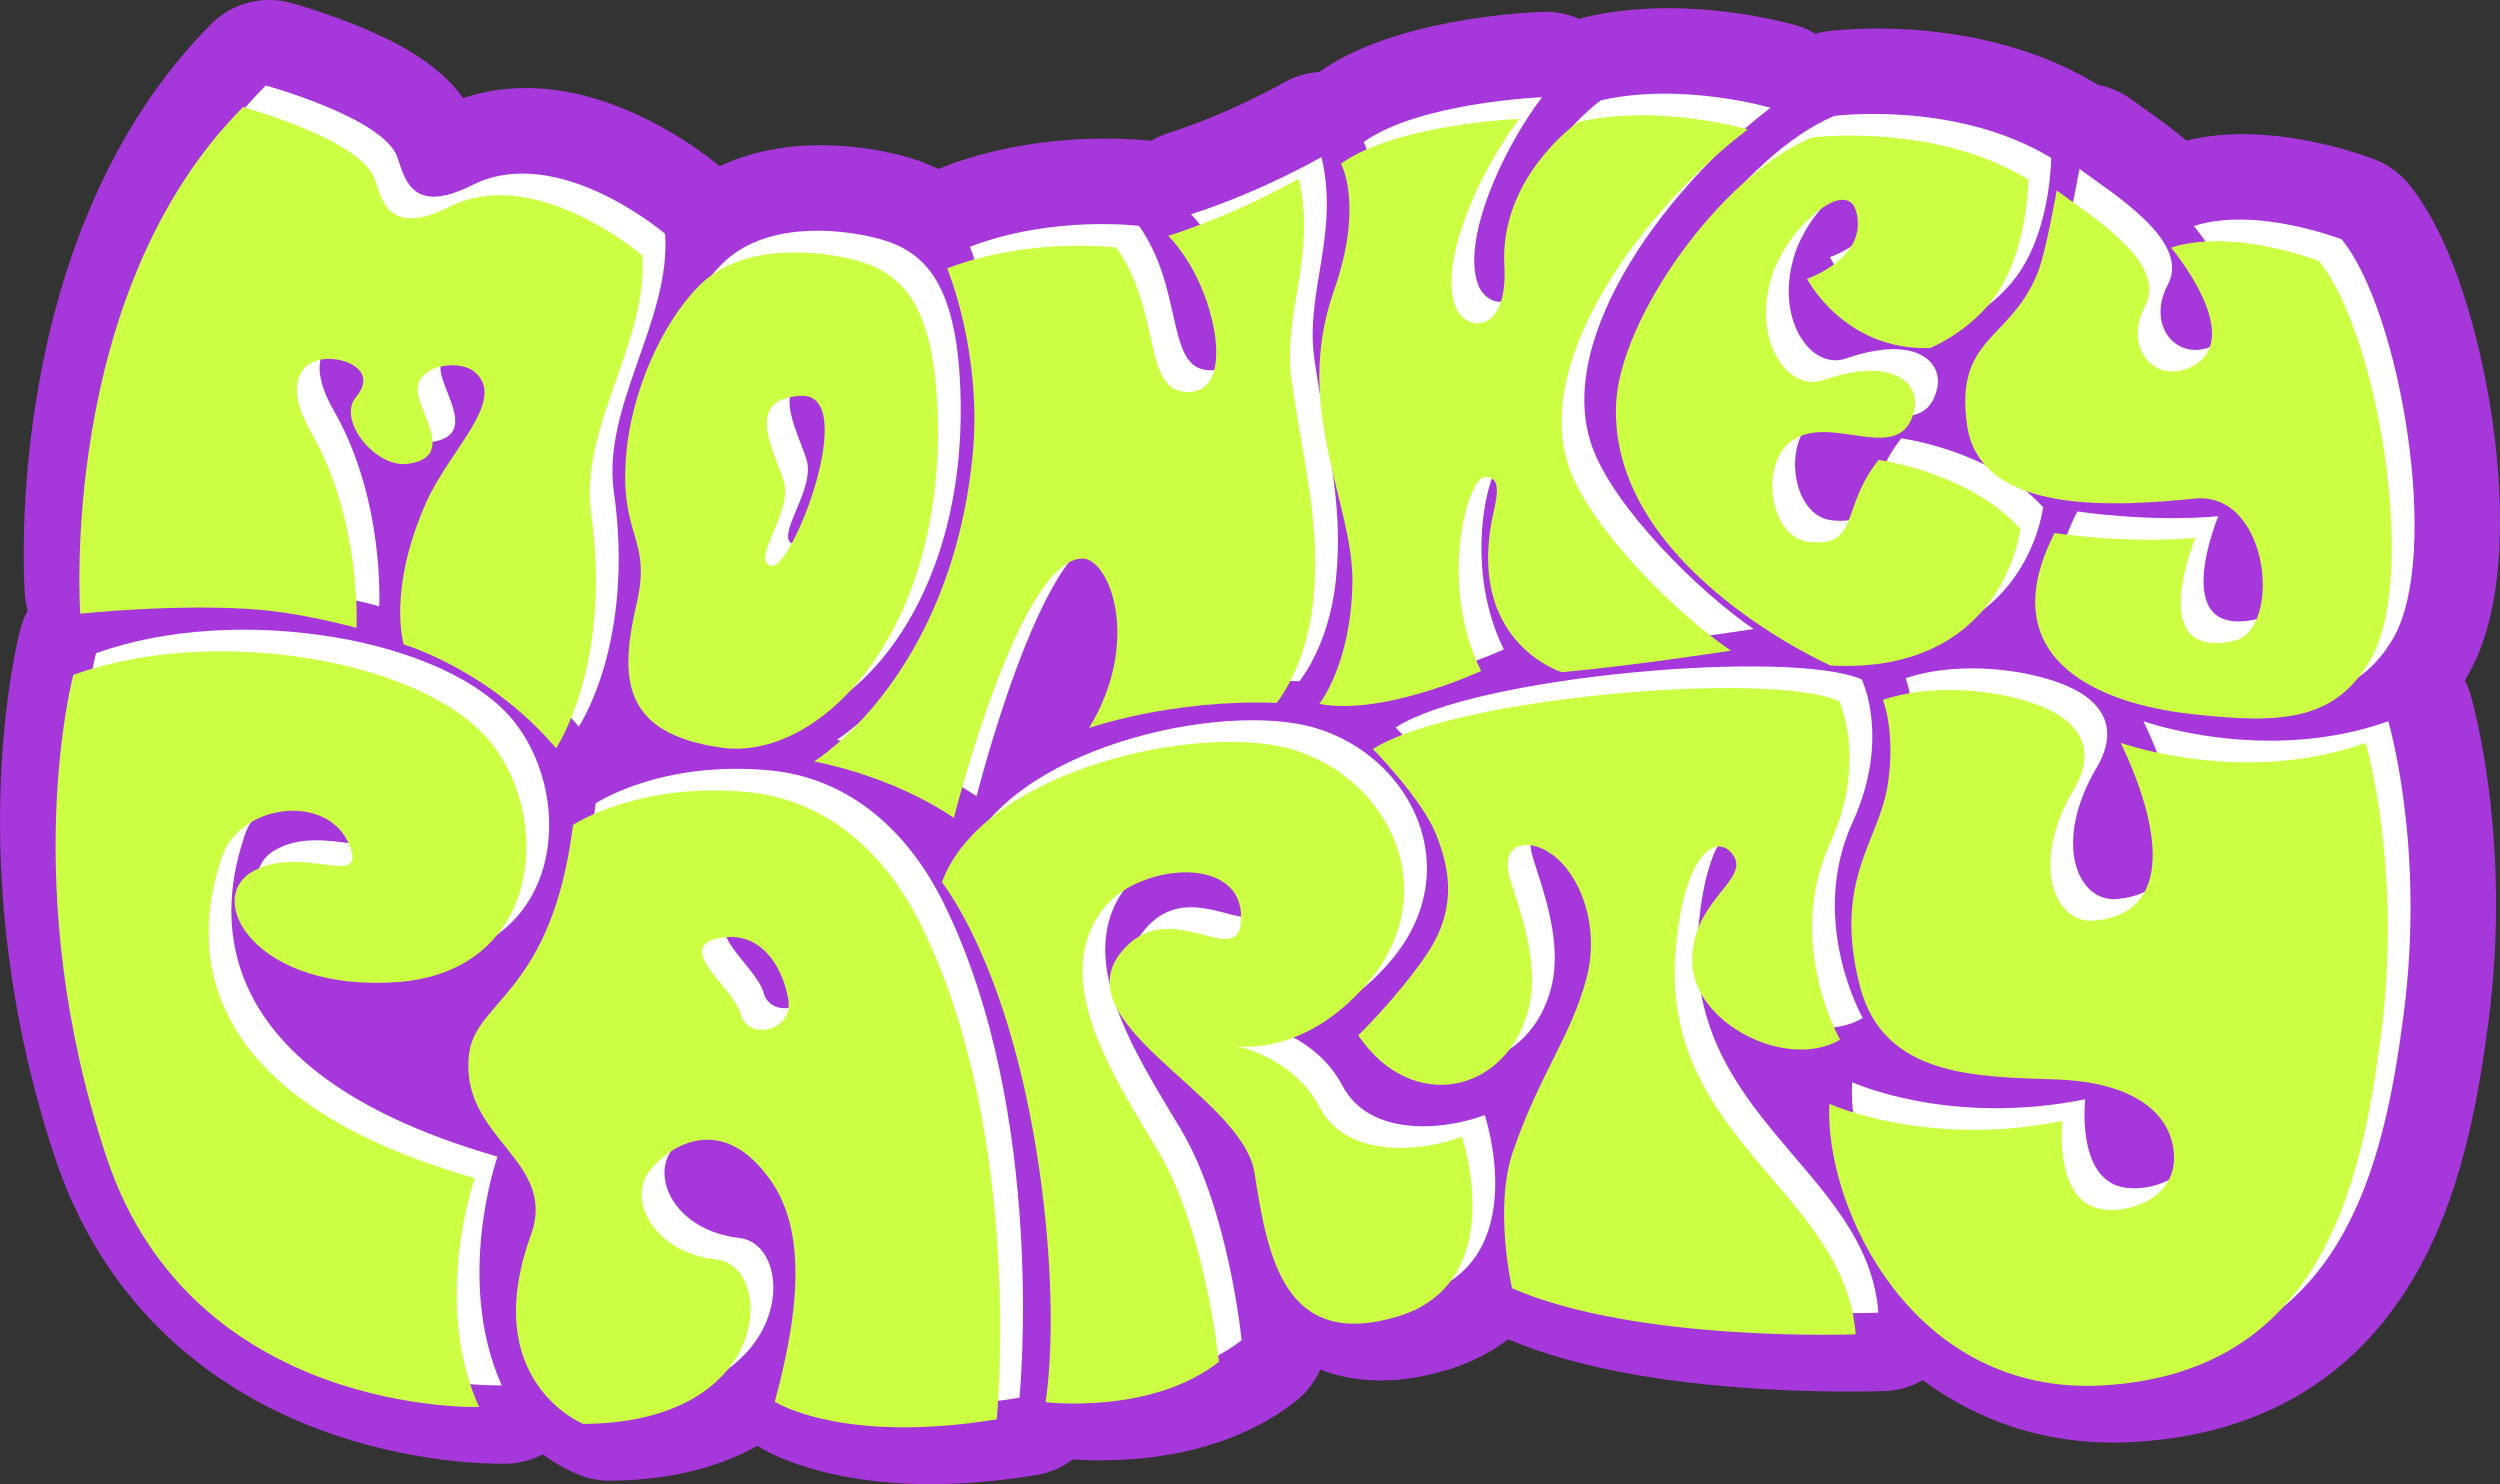
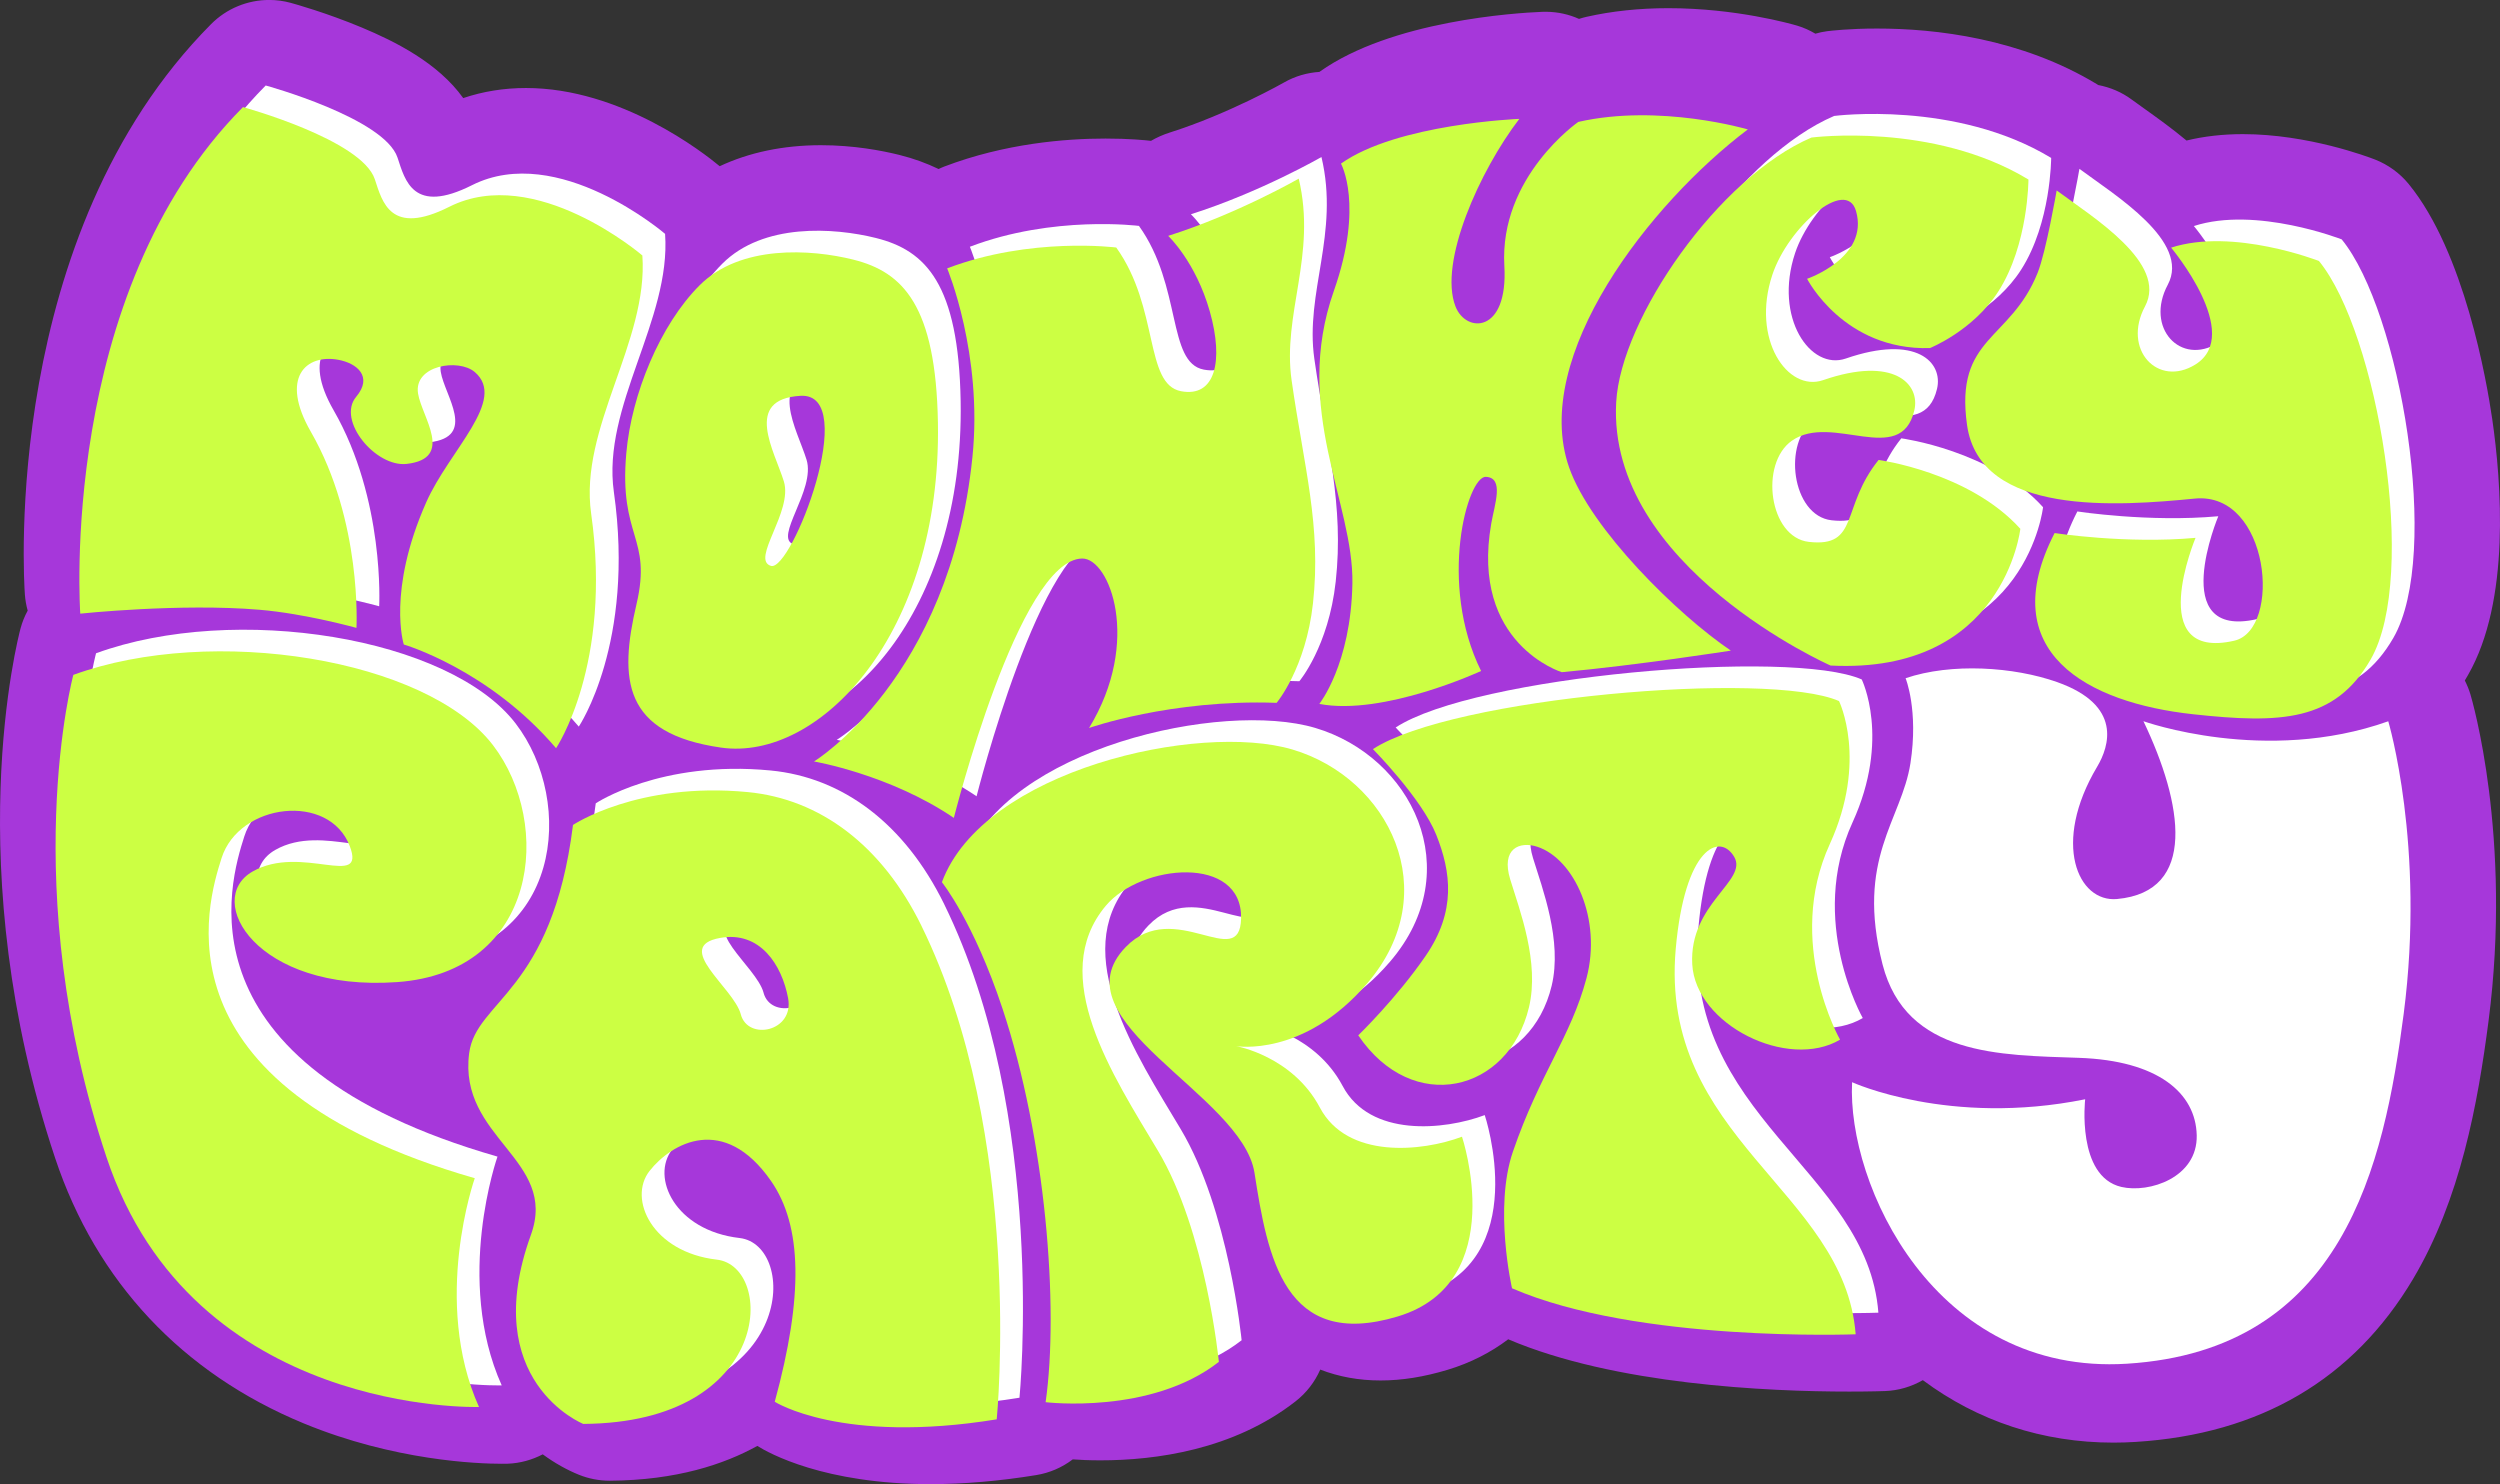
<svg xmlns="http://www.w3.org/2000/svg" id="_レイヤー_2" data-name="レイヤー 2" viewBox="0 0 699.87 415.46">
  <rect x="0" y="0" width="699.87" height="415.46" fill="#333333" stroke="none" />
  <defs>
    <style>
      .cls-1 {
        fill: #a637da;
      }

      .cls-1, .cls-2, .cls-3 {
        stroke-width: 0px;
      }

      .cls-2 {
        fill: #fff;
      }

      .cls-3 {
        fill: #ccff43;
      }
    </style>
  </defs>
  <g id="_レイヤー_1-2" data-name="レイヤー 1">
    <g>
      <path class="cls-1" d="m690.02,190.51c.33-.56.63-1.08.89-1.53,11.94-20.75,9.37-53.87,6.77-71.76-1.54-10.59-7.77-46.61-23.37-65.7-2.5-3.05-5.74-5.41-9.41-6.85-1.87-.73-18.75-7.12-37.01-7.12-5.6,0-10.88.6-15.78,1.79-4.17-3.47-8.39-6.48-11.86-8.96-1.26-.9-2.45-1.74-3.5-2.52-2.82-2.09-6.04-3.42-9.38-4.06-.09-.06-.17-.13-.27-.19-21.32-12.91-45.29-15.62-61.64-15.62h0c-7.82,0-13.02.63-13.98.75-1.11.14-2.2.38-3.27.69-1.58-.93-3.27-1.71-5.07-2.24-1.7-.5-17.14-4.9-36.1-4.9-8.12,0-15.84.82-22.94,2.43-.7.16-1.38.35-2.06.57-2.78-1.25-5.86-1.95-9.1-1.99-.09,0-.17,0-.26,0-.13,0-.27,0-.41,0-.22,0-.43.01-.65.02-7.2.29-42.04,2.44-62.17,16.75-.03.02-.05.04-.08.06-3.43.23-6.81,1.19-9.87,2.94-.15.09-15.43,8.78-32.06,14.05-1.83.58-3.58,1.36-5.22,2.31-1.64-.19-6.22-.64-12.71-.64-11.22,0-28.17,1.36-45.2,7.85-.53.2-1.04.44-1.55.68-3.29-1.59-6.92-2.93-10.96-3.94-4.99-1.24-12.86-2.73-21.99-2.73-10.57,0-20.11,2.03-28.33,5.88-4.58-3.81-27.71-21.89-54.22-21.89-6.13,0-12.02.94-17.58,2.82-7.07-9.89-19.14-15.88-28.41-19.76-9.84-4.11-18.85-6.62-19.85-6.89-2-.55-4.04-.82-6.06-.82-6.03,0-11.91,2.38-16.27,6.77C.46,65.8,6.67,162.31,6.96,166.39c.11,1.55.38,3.08.79,4.55-.85,1.56-1.53,3.23-2,4.99-.72,2.7-17.43,66.94,9.7,148.32,11.51,34.52,35.57,60.18,69.57,74.22,25.41,10.49,48.85,11.31,55.42,11.31,1.14,0,1.75-.02,1.75-.02,3.45-.13,6.76-1.07,9.75-2.62,3.36,2.46,6.81,4.38,10.16,5.73,2.72,1.09,5.62,1.65,8.55,1.65.05,0,.1,0,.14,0,18.58-.12,31.96-4.6,41.22-9.74,3.16,1.99,18.68,10.7,48.49,10.7,9.32,0,19.27-.85,29.58-2.53,3.82-.62,7.3-2.17,10.23-4.4,1.88.14,4.53.27,7.76.27,15.28,0,37.16-2.87,54.65-16.54,3.04-2.38,5.38-5.44,6.88-8.87,5.16,2.01,10.82,3.05,16.87,3.05s12.17-1,18.76-2.98c6.39-1.92,12.07-4.83,16.99-8.55,29.82,12.71,72.57,14.64,95.51,14.64,6.08,0,9.87-.14,10.02-.15,3.75-.14,7.35-1.22,10.54-3.05,15.41,11.47,33.58,17.49,53.37,17.49,2.05,0,4.14-.07,6.22-.2,34.83-2.17,60.95-17.52,77.65-45.61,13.26-22.31,18.13-49.07,21.14-72.29,6.65-51.3-4.61-89.8-5.09-91.41-.4-1.33-.93-2.6-1.55-3.83Z" />
      <g>
        <g>
          <path class="cls-2" d="m74.39,23.93C22.41,76.25,28.83,165.74,28.83,165.74c0,0,28.01-2.96,50.16-1.09,12.87,1.08,27.16,5.08,27.16,5.08,0,0,1.63-29.9-12.76-54.89-8.75-15.2-1.37-21.79,7.6-20.18,5.3.95,9.84,4.71,5.08,10.37-5.52,6.58,5.46,19.78,14.15,18.79,13.41-1.54,4.24-13.08,3.17-19.7-1.26-7.88,11.31-9.89,15.86-6.03,9.19,7.8-7.09,21.84-13.57,36.48-11.03,24.92-6.28,39.81-6.28,39.81,0,0,23.76,6.91,42.63,29.03,0,0,15.8-23.41,9.82-65.68-3.4-24.03,16.04-48.12,14.34-72.26,0,0-29.97-25.75-54.05-13.63-16.49,8.3-18.74-1.33-20.85-7.7-3.68-11.1-36.88-20.2-36.88-20.2Z" />
          <path class="cls-2" d="m245.28,66.64c-11.95-2.98-31.64-4.22-43.04,7.15-11.09,11.07-19.11,30.56-20.55,47.04-2.09,23.73,7.29,23.33,2.86,42.24-4.96,21.18-3.77,36.23,23.67,40.17,27.44,3.94,61.73-31.62,60.71-90.92-.56-32.84-9.79-42.22-23.66-45.68Zm-23.09,85.73c-5.76-1.74,6.2-15.21,3.61-23.65-2.59-8.44-11.49-23.06,4.69-23.96,16.89-.94-2.54,49.35-8.3,47.61Z" />
          <path class="cls-2" d="m271.51,69.08c23.36-8.91,47.34-5.84,47.34-5.84,12.09,16.88,7.86,38.28,18.15,40.23,9.56,1.81,11.99-8.42,8.04-22.34-3.95-13.94-11.65-21.15-11.65-21.15,19.38-6.14,36.55-16.02,36.55-16.02,5.1,21.49-4.66,37.85-1.99,56.51,3.47,24.23,8.35,40.81,5.98,62.36-2,18.19-10.18,27.88-10.18,27.88-29.59-1.06-52.51,7.04-52.51,7.04,14.81-24.29,5.7-47.54-1.92-47.44-17.71.24-35.93,72.61-35.93,72.61-17.97-12.19-39.15-15.8-39.15-15.8,0,0,38-23.16,44.35-85.19,2.96-28.88-7.07-52.84-7.07-52.84Z" />
-           <path class="cls-2" d="m381.76,39.76s6.49,11.53-1.98,35.6c-11.71,33.27,5.59,59.38,5.18,81.94-.41,22.62-9.26,33.71-9.26,33.71,17.96,3.45,45.29-9.22,45.29-9.22-12.13-24.46-3.82-54.62,1.35-54.35s2.44,7.64,1.49,13.08c-5.91,33.72,19.75,41.61,19.75,41.61,21.31-1.96,47.33-6.04,47.33-6.04-14.93-10.08-39.26-34.05-45.28-51.28-10.85-31.07,22.66-73.98,50.03-94.63,0,0-24.66-7.28-47.46-2.1,0,0-22.14,15.34-20.7,40.33,1.1,18.98-10.76,18.88-13.68,11.33-4.78-12.37,6.78-38.02,17.87-52.51,0,0-34.2,1.34-49.94,12.53Z" />
          <path class="cls-2" d="m508.01,117.32c11.22-7.88,30.43,7.52,34.25-8.43,1.79-7.47-5.76-15.36-25.53-8.52-9.92,3.43-20.21-11.42-14.2-29.51,4.45-13.39,20.69-27.38,23.42-17.82,3.72,13.02-13.7,18.96-13.7,18.96,0,0,10.25,20.07,34.38,19.4,0,0,12.12-4.84,19.19-15.91,8.39-13.12,8.4-31.28,8.4-31.28-26.74-16.2-60.75-11.75-60.75-11.75-25.91,11.08-53.35,50.63-54.66,74.06-2.58,46.08,60.01,73.75,60.01,73.75,48.62,2.5,53.13-38.28,53.13-38.28-14.37-15.91-39.68-19.28-39.68-19.28-10.68,13.24-5.3,24.55-19.53,22.94-11.13-1.26-13.87-21.91-4.73-28.34Z" />
          <path class="cls-2" d="m655.56,67.02c16.37,20.02,27.96,88.1,14.48,111.52-10.03,17.42-25.18,18.04-49.74,15.36-29.61-3.22-55.87-17.35-38.75-50.72,0,0,20.06,3.1,39.46,1.34,0,0-14.51,34.58,10.82,28.8,13.48-3.07,10.01-41.85-11.04-39.79-21.15,2.07-60.14,5.12-63.75-20.6-3.48-24.78,12.12-23.48,19.77-42.62,2.36-5.9,5.32-23.04,5.32-23.04,10.06,7.45,31.19,20.35,24.74,32.44-6.46,12.08,3.6,22.82,14.1,16.28,13.56-8.45-6.8-32.71-6.8-32.71,17.37-5.65,41.4,3.74,41.4,3.74Z" />
        </g>
        <g>
          <path class="cls-2" d="m26.89,182.88c39.01-14.19,98.95-4.48,117.47,19.67,16.91,22.06,12.66,63.56-26.87,66.34-39.52,2.78-54.12-23.14-40.44-30.95,13.68-7.81,31.85,5.06,27.23-7.11-5.74-15.1-30.96-12.12-35.89,3.33-4.04,12.67-19.82,63.59,70.88,89.63,0,0-12.11,34.34,1.18,64.04,0,0-80.11,2.57-104.25-69.84-25.27-75.76-9.31-135.11-9.31-135.11Z" />
          <path class="cls-2" d="m264.33,253.13c-11.07-22.54-28.39-35.5-48.64-37.44-30.79-2.95-48.91,9.2-48.91,9.2-5.86,46.92-27.13,49.07-29.07,63.9-3.1,23.81,24.95,29.7,17.29,50.85-14.87,41.07,14.65,52.93,14.65,52.93,53.31-.33,53.73-44.11,37.39-45.99-18.08-2.08-24.98-17.02-18.82-24.84,6.16-7.82,20.82-16.13,33.99,2.81,8.75,12.58,9.12,32.25,1.05,61.82,0,0,18.69,11.99,62.14,4.92,0,0,7.87-79.22-21.08-138.17Zm-50.57,24.78c-2.01-7.5-19.23-18.97-5.8-21.39,11.17-2.02,17.31,7.55,19.04,16.89,1.73,9.34-11.24,12-13.25,4.5Z" />
          <path class="cls-2" d="m270.06,240.9c11.61-31.35,71.95-44.9,98.14-37.12,26.91,7.99,42.9,39.78,20.97,65.4-17.88,20.89-36.75,17.63-36.75,17.63,0,0,15.79,2.76,23.45,17.21,7.66,14.46,28.5,12.38,39.78,8.15,0,0,13.68,40.8-18.02,50.33-31.78,9.55-36.4-16.72-40.07-40.22-3.44-22.05-56.07-42.53-36.02-63.24,13.55-13.99,31.92,7.19,32.27-7.96.41-17.91-27.99-15.34-37.87-3.57-16.5,19.65,1.97,47.46,14.61,68.61,13.46,22.53,17.04,59.08,17.04,59.08-19.04,14.88-48.5,11.29-48.5,11.29,3.79-26.69,0-73.77-12.08-110.21-8.08-24.36-16.97-35.38-16.97-35.38Z" />
          <path class="cls-2" d="m390.73,203.68s13.69,13.85,17.72,24.01c4.12,10.38,5.62,21.32-2.96,33.82-8.21,11.96-18.89,22.28-18.89,22.28,15.22,22.5,42.1,15.96,47.79-7.84,3.01-12.59-2.58-27.15-5.24-35.79-2.65-8.65,2.59-10.8,7.58-9.16,10.38,3.42,18.13,20.35,13.77,36.77-4.36,16.43-13.1,26.73-20.6,48.58-5.41,15.77-.25,38.25-.25,38.25,35.07,15.25,96.2,12.88,96.2,12.88-3.1-40.15-55.09-54.89-50.37-107.92,2.52-28.34,12.3-32.66,16.37-25.73,3.91,6.67-12.65,13.07-11.75,30.03.89,16.96,26.79,29.78,41.38,21.14,0,0-15.49-27.14-2.87-54.76,10.73-23.48,2.58-40.03,2.58-40.03-19.76-8.66-108.44-.96-130.48,13.45Z" />
          <path class="cls-2" d="m533.46,189.84s3.67,8.97,1.36,23.85c-2.48,15.91-15.41,26.68-7.8,56.3,6.59,25.64,32.92,25.38,55,26.15,22.08.77,32.68,9.82,32.95,21.68.27,11.86-13.33,16.27-21.1,14.46-12.62-2.95-10.13-24.54-10.13-24.54-38.05,7.69-65.25-4.78-65.25-4.78-1.47,28.61,23.12,82.17,76.95,78.81,60.52-3.78,71.95-55.4,77.47-97.96,6.1-47.05-4.32-81.89-4.32-81.89-34.41,12.25-68.54-.02-68.54-.02,11.05,23.15,15.2,47.71-7.39,49.78-10.97,1-18.33-15.59-5.57-37.03,3.44-5.77,7.08-17.22-11.17-23.69-12.19-4.32-29.67-5.44-42.47-1.09Z" />
        </g>
      </g>
      <g>
        <g>
          <path class="cls-3" d="m68.03,29.98C16.05,82.29,22.47,171.79,22.47,171.79c0,0,28.01-2.96,50.16-1.09,12.87,1.08,27.16,5.08,27.16,5.08,0,0,1.63-29.9-12.76-54.89-8.75-15.2-1.37-21.79,7.6-20.18,5.3.95,9.84,4.71,5.08,10.37-5.52,6.58,5.46,19.78,14.15,18.79,13.41-1.54,4.24-13.08,3.17-19.7-1.26-7.88,11.31-9.89,15.86-6.03,9.19,7.8-7.09,21.84-13.57,36.48-11.03,24.92-6.28,39.81-6.28,39.81,0,0,23.76,6.91,42.63,29.03,0,0,15.8-23.41,9.82-65.68-3.4-24.03,16.04-48.12,14.34-72.26,0,0-29.97-25.75-54.05-13.63-16.49,8.3-18.74-1.33-20.85-7.7-3.68-11.1-36.88-20.2-36.88-20.2Z" />
          <path class="cls-3" d="m238.92,72.69c-11.95-2.98-31.64-4.22-43.04,7.15-11.09,11.07-19.11,30.56-20.55,47.04-2.09,23.73,7.29,23.33,2.86,42.24-4.96,21.18-3.77,36.23,23.67,40.17,27.44,3.94,61.73-31.62,60.71-90.92-.56-32.84-9.79-42.22-23.66-45.68Zm-23.09,85.73c-5.76-1.74,6.2-15.21,3.61-23.65-2.59-8.44-11.49-23.06,4.69-23.96,16.89-.94-2.54,49.35-8.3,47.61Z" />
          <path class="cls-3" d="m265.15,75.13c23.36-8.91,47.34-5.84,47.34-5.84,12.09,16.88,7.86,38.28,18.15,40.23,9.56,1.81,11.99-8.42,8.04-22.34-3.95-13.94-11.65-21.15-11.65-21.15,19.38-6.14,36.55-16.02,36.55-16.02,5.1,21.49-4.66,37.85-1.99,56.51,3.47,24.23,8.35,40.81,5.98,62.36-2,18.19-10.18,27.88-10.18,27.88-29.59-1.06-52.51,7.04-52.51,7.04,14.81-24.29,5.7-47.54-1.92-47.44-17.71.24-35.93,72.61-35.93,72.61-17.97-12.19-39.15-15.8-39.15-15.8,0,0,38-23.16,44.35-85.19,2.96-28.88-7.07-52.84-7.07-52.84Z" />
          <path class="cls-3" d="m375.4,45.81s6.49,11.53-1.98,35.6c-11.71,33.27,5.59,59.38,5.18,81.94-.41,22.62-9.26,33.71-9.26,33.71,17.96,3.45,45.29-9.22,45.29-9.22-12.13-24.46-3.82-54.62,1.35-54.35,5.17.27,2.44,7.64,1.49,13.08-5.91,33.72,19.75,41.61,19.75,41.61,21.31-1.96,47.33-6.04,47.33-6.04-14.93-10.08-39.26-34.05-45.28-51.28-10.85-31.07,22.66-73.98,50.03-94.63,0,0-24.66-7.28-47.46-2.1,0,0-22.14,15.34-20.7,40.33,1.1,18.98-10.76,18.88-13.68,11.33-4.78-12.37,6.78-38.02,17.87-52.51,0,0-34.2,1.34-49.94,12.53Z" />
          <path class="cls-3" d="m501.65,123.37c11.22-7.88,30.43,7.52,34.25-8.43,1.79-7.47-5.76-15.36-25.53-8.52-9.92,3.43-20.21-11.42-14.2-29.51,4.45-13.39,20.69-27.38,23.42-17.82,3.72,13.02-13.7,18.96-13.7,18.96,0,0,10.25,20.07,34.38,19.4,0,0,12.12-4.84,19.19-15.91,8.39-13.12,8.4-31.28,8.4-31.28-26.74-16.2-60.75-11.75-60.75-11.75-25.91,11.08-53.35,50.63-54.66,74.06-2.58,46.08,60.01,73.75,60.01,73.75,48.62,2.5,53.13-38.28,53.13-38.28-14.37-15.91-39.68-19.28-39.68-19.28-10.68,13.24-5.3,24.55-19.53,22.94-11.13-1.26-13.87-21.91-4.73-28.34Z" />
          <path class="cls-3" d="m649.19,73.07c16.37,20.02,27.96,88.1,14.48,111.52-10.03,17.42-25.18,18.04-49.74,15.36-29.61-3.22-55.87-17.35-38.75-50.72,0,0,20.06,3.1,39.46,1.34,0,0-14.51,34.58,10.82,28.8,13.48-3.07,10.01-41.85-11.04-39.79-21.15,2.07-60.14,5.12-63.75-20.6-3.48-24.78,12.12-23.48,19.77-42.62,2.36-5.9,5.32-23.04,5.32-23.04,10.06,7.45,31.19,20.35,24.74,32.44-6.46,12.08,3.6,22.82,14.1,16.28,13.56-8.45-6.8-32.71-6.8-32.71,17.37-5.65,41.4,3.74,41.4,3.74Z" />
        </g>
        <g>
          <path class="cls-3" d="m20.53,188.93c39.01-14.19,98.95-4.48,117.47,19.67,16.91,22.06,12.66,63.56-26.87,66.34-39.52,2.78-54.12-23.14-40.44-30.95,13.68-7.81,31.85,5.06,27.23-7.11-5.74-15.1-30.96-12.12-35.89,3.33-4.04,12.67-19.82,63.59,70.88,89.63,0,0-12.11,34.34,1.18,64.04,0,0-80.11,2.57-104.25-69.84-25.27-75.76-9.31-135.11-9.31-135.11Z" />
          <path class="cls-3" d="m257.96,259.18c-11.07-22.54-28.39-35.5-48.64-37.44-30.79-2.95-48.91,9.2-48.91,9.2-5.86,46.92-27.13,49.07-29.07,63.9-3.1,23.81,24.95,29.7,17.29,50.85-14.87,41.07,14.65,52.93,14.65,52.93,53.31-.33,53.73-44.11,37.39-45.99-18.08-2.08-24.98-17.02-18.82-24.84,6.16-7.82,20.82-16.13,33.99,2.81,8.75,12.58,9.12,32.25,1.05,61.82,0,0,18.69,11.99,62.14,4.92,0,0,7.87-79.22-21.08-138.17Zm-50.57,24.78c-2.01-7.5-19.23-18.97-5.8-21.39,11.17-2.02,17.31,7.55,19.04,16.89,1.73,9.34-11.24,12-13.25,4.5Z" />
          <path class="cls-3" d="m263.69,246.95c11.61-31.35,71.95-44.9,98.14-37.12,26.91,7.99,42.9,39.78,20.97,65.4-17.88,20.89-36.75,17.63-36.75,17.63,0,0,15.79,2.76,23.45,17.21,7.66,14.46,28.5,12.38,39.78,8.15,0,0,13.68,40.8-18.02,50.33-31.78,9.55-36.4-16.72-40.07-40.22-3.44-22.05-56.07-42.53-36.02-63.24,13.55-13.99,31.92,7.19,32.27-7.96.41-17.91-27.99-15.34-37.87-3.57-16.5,19.65,1.97,47.46,14.61,68.61,13.46,22.53,17.04,59.08,17.04,59.08-19.04,14.88-48.5,11.29-48.5,11.29,3.79-26.69,0-73.77-12.08-110.21-8.08-24.36-16.97-35.38-16.97-35.38Z" />
          <path class="cls-3" d="m384.37,209.73s13.69,13.85,17.72,24.01c4.12,10.38,5.62,21.32-2.96,33.82-8.21,11.96-18.89,22.28-18.89,22.28,15.22,22.5,42.1,15.96,47.79-7.84,3.01-12.59-2.58-27.15-5.24-35.79-2.65-8.65,2.59-10.8,7.58-9.16,10.38,3.42,18.13,20.35,13.77,36.77-4.36,16.43-13.1,26.73-20.6,48.58-5.41,15.77-.25,38.25-.25,38.25,35.07,15.25,96.2,12.88,96.2,12.88-3.1-40.15-55.09-54.89-50.37-107.92,2.52-28.34,12.3-32.66,16.37-25.73,3.91,6.67-12.65,13.07-11.75,30.03.89,16.96,26.79,29.78,41.38,21.14,0,0-15.49-27.14-2.87-54.76,10.73-23.48,2.58-40.03,2.58-40.03-19.76-8.66-108.44-.96-130.48,13.45Z" />
-           <path class="cls-3" d="m527.1,195.89s3.67,8.97,1.36,23.85c-2.48,15.91-15.41,26.68-7.8,56.3,6.59,25.64,32.92,25.38,55,26.15,22.08.77,32.68,9.82,32.95,21.68.27,11.86-13.33,16.27-21.1,14.46-12.62-2.95-10.13-24.54-10.13-24.54-38.05,7.69-65.25-4.78-65.25-4.78-1.47,28.61,23.12,82.17,76.95,78.81,60.52-3.78,71.95-55.4,77.47-97.96,6.1-47.05-4.32-81.89-4.32-81.89-34.41,12.25-68.54-.02-68.54-.02,11.05,23.15,15.2,47.71-7.39,49.78-10.97,1-18.33-15.59-5.57-37.03,3.44-5.77,7.08-17.22-11.17-23.69-12.19-4.32-29.67-5.44-42.47-1.09Z" />
        </g>
      </g>
    </g>
  </g>
</svg>